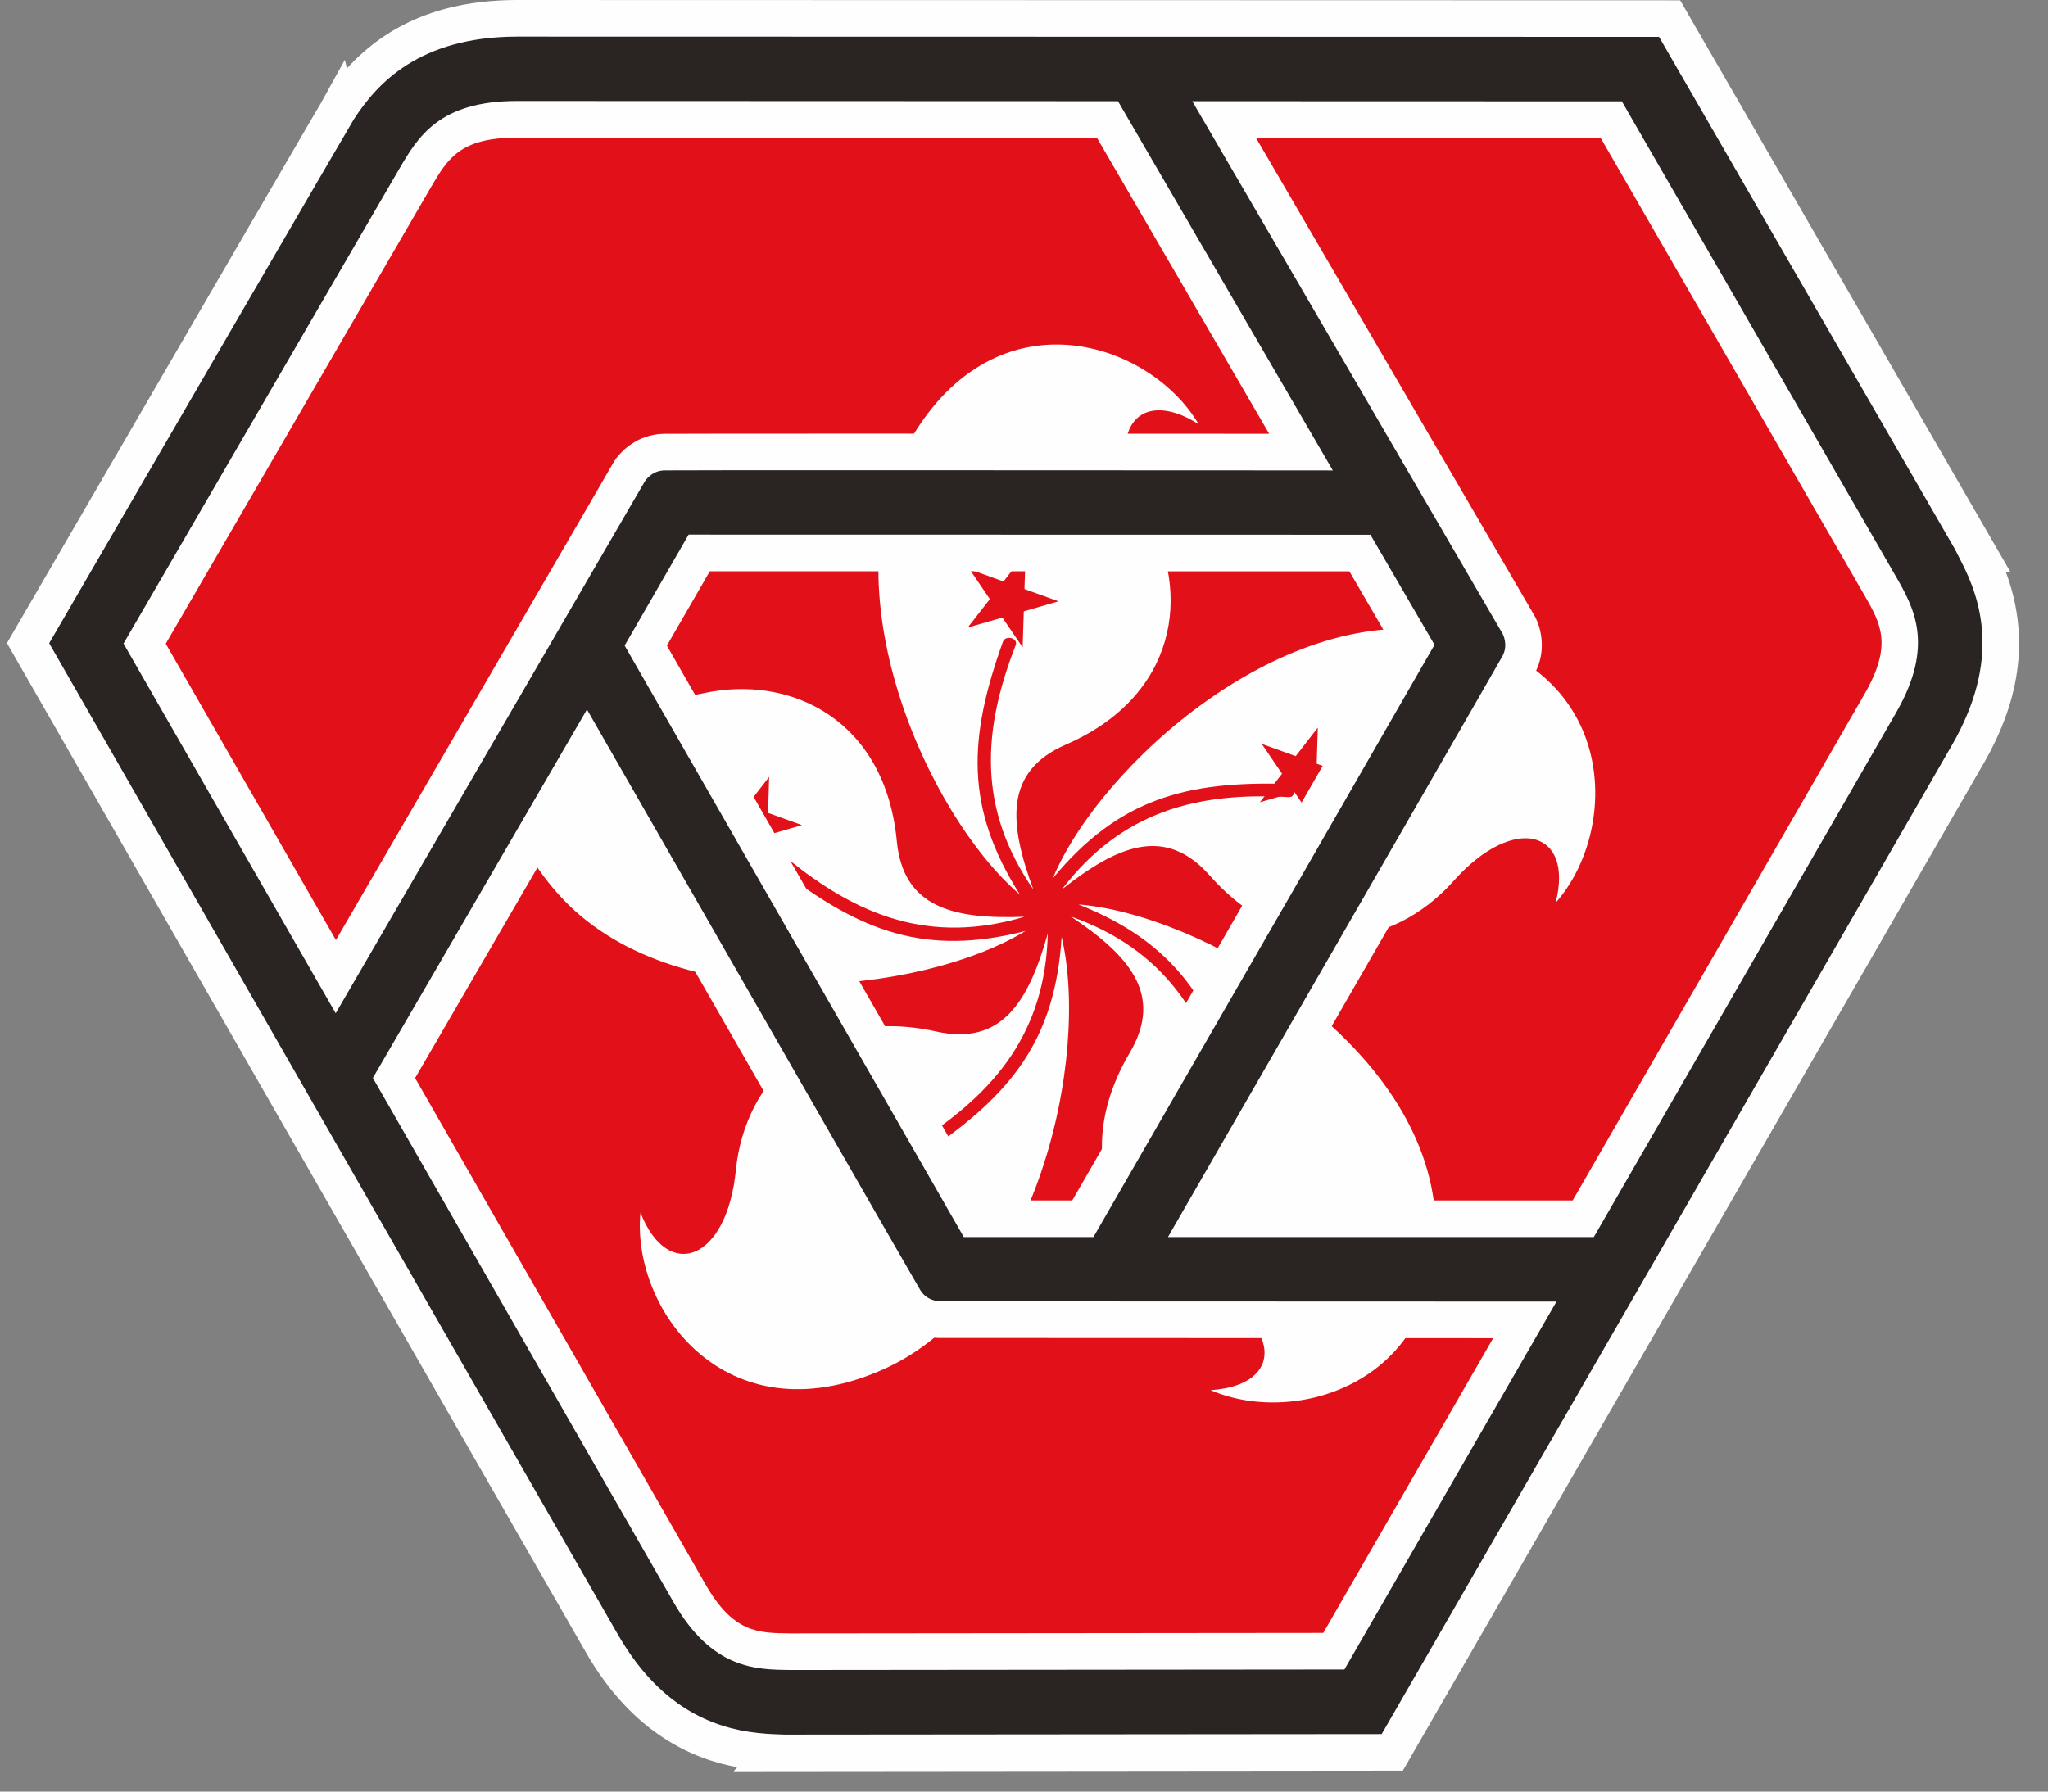
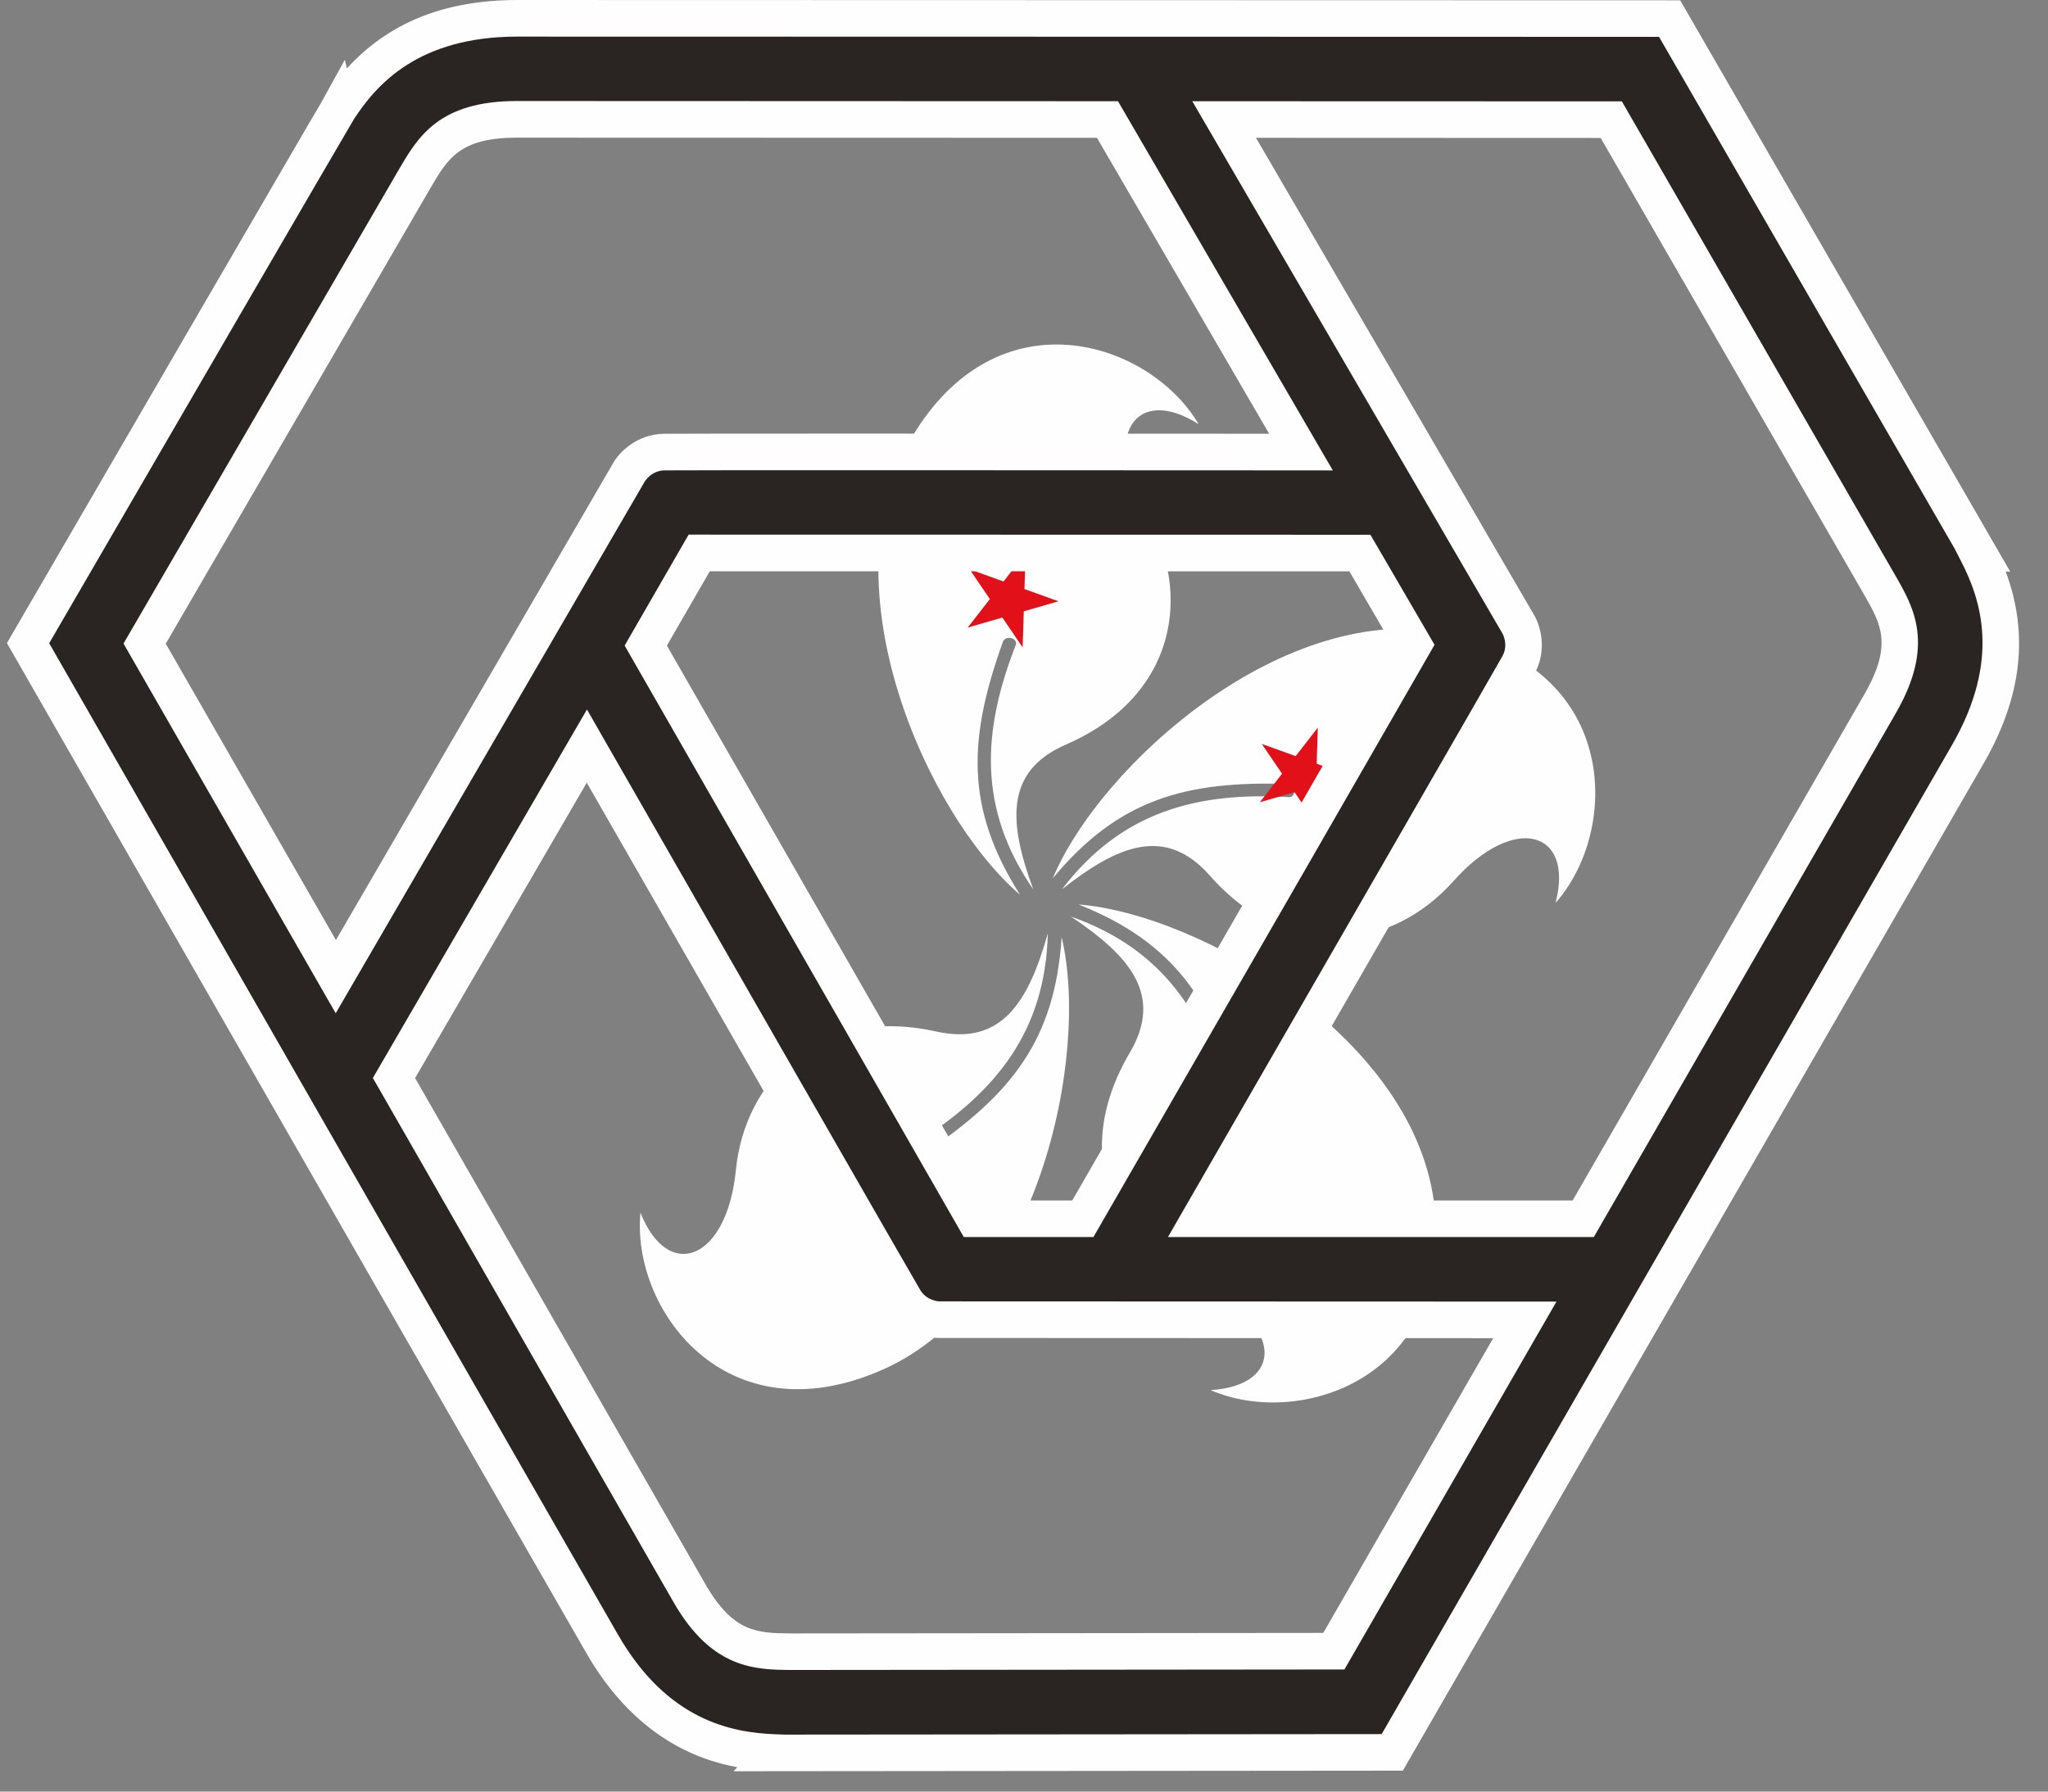
<svg xmlns="http://www.w3.org/2000/svg" version="1.1" viewBox="0 0 48 42">
  <rect x="0" y="0" width="48" height="42" fill="#808080" stroke="none" />
  <title>D667BDA2-2595-4432-861D-5BF3ECB2A687</title>
  <desc>Created with sketchtool.</desc>
  <g fill="none" fill-rule="evenodd">
    <g transform="translate(0 -1)">
      <g transform="translate(.163)">
-         <polygon points="10.541 2.439 1.369 15.976 15.348 39.722 31.487 41.149 46.419 16.647 38.675 2.439" fill="#E21018" />
        <path d="m27.931 10.945c-1.147-1.95-4.725-3.12-6.748 0.349-2.015 3.454 0.382 8.815 2.56 10.681-1.296-2.045-1.208-3.679-0.4-5.93 0.06-0.166 0.365-0.088 0.299 0.081-0.78 1.997-0.896 3.83 0.413 5.725-0.575-1.558-0.68-2.768 0.762-3.395 2.602-1.131 2.966-3.552 1.891-5.39-1.079-1.842-0.259-3.066 1.223-2.121" fill="#FEFEFE" />
        <polygon points="23.357 14.632 22.561 14.345 23.037 15.044 22.518 15.712 23.33 15.477 23.805 16.176 23.832 15.331 24.644 15.096 23.848 14.809 23.875 13.964" fill="#E21018" />
-         <path d="m14.675 15.434c-2.209 0.488-4.427 3.53-1.754 6.526 2.662 2.984 8.503 2.361 10.95 0.865-2.346 0.601-3.873 0.013-5.763-1.451-0.14-0.109 0.029-0.375 0.169-0.26 1.658 1.36 3.365 2.036 5.573 1.377-1.66 0.065-2.844-0.209-2.994-1.774-0.271-2.824-2.462-3.919-4.542-3.464-2.085 0.456-2.996-0.701-1.639-1.819" fill="#FEFEFE" />
-         <polygon points="17.346 19.88 16.551 19.593 17.026 20.292 16.507 20.96 17.32 20.725 17.794 21.424 17.821 20.579 18.633 20.343 17.838 20.057 17.864 19.212" fill="#E21018" />
        <path d="m14.848 29.428c-0.219 2.252 1.989 5.301 5.664 3.686 3.661-1.611 4.872-7.358 4.207-10.148-0.153 2.417-1.185 3.688-3.161 5.032-0.147 0.1-0.347-0.143-0.195-0.24 1.806-1.158 2.977-2.572 3.032-4.875-0.451 1.6-1.078 2.639-2.613 2.299-2.769-0.614-4.488 1.13-4.698 3.249-0.21 2.124-1.592 2.634-2.236 0.997" fill="#FEFEFE" />
        <polygon points="20.48 27.218 19.684 26.932 20.16 27.631 19.64 28.299 20.452 28.063 20.928 28.762 20.954 27.916 21.766 27.682 20.97 27.395 20.998 26.55" fill="#E21018" />
        <path d="m28.21 33.588c2.074 0.904 5.656-0.254 5.254-4.249-0.399-3.978-5.491-6.907-8.349-7.136 2.251 0.893 3.14 2.266 3.809 4.562 0.049 0.171-0.243 0.286-0.289 0.111-0.543-2.075-1.526-3.626-3.7-4.39 1.382 0.923 2.178 1.841 1.38 3.195-1.441 2.444-0.313 4.617 1.638 5.472 1.955 0.856 2.012 2.329 0.257 2.435" fill="#FEFEFE" />
        <polygon points="28.428 26.506 27.632 26.219 28.107 26.917 27.588 27.586 28.4 27.351 28.875 28.05 28.902 27.204 29.714 26.97 28.919 26.683 28.946 25.838" fill="#E21018" />
        <path d="m36.296 22.165c1.501-1.693 1.507-5.458-2.417-6.31-3.907-0.849-8.265 3.088-9.367 5.735 1.544-1.864 3.126-2.286 5.516-2.212 0.177 5e-3 0.196 0.319 0.016 0.309-2.141-0.125-3.92 0.331-5.318 2.162 1.304-1.029 2.423-1.502 3.464-0.325 1.88 2.125 4.296 1.724 5.711 0.133 1.418-1.595 2.836-1.194 2.395 0.508" fill="#FEFEFE" />
        <polygon points="30.205 18.726 29.41 18.44 29.885 19.138 29.366 19.806 30.178 19.572 30.653 20.27 30.68 19.426 31.492 19.19 30.697 18.904 30.723 18.058" fill="#E21018" />
        <g transform="translate(0 .523)">
          <path d="m46.188 13.448h0.02l-7.239-12.535-27.017-7e-3c-2.505 6e-3 -3.613 1.259-4.183 2.138l-1e-3 -4e-3 -0.053 0.095c-0.075 0.113-7.219 12.42-7.219 12.42s12.663 22.09 13.443 23.439c1.298 2.269 3.024 2.529 4.058 2.568l-8e-3 9e-3 14.48-0.013 13.497-23.412c1.249-2.18 0.701-3.765 0.222-4.698m-42.96 2.118l6.339-10.915c0.423-0.721 0.82-1.376 2.385-1.376 0.794 0 7.491 4e-3 13.842 4e-3l4.536 7.796c-7.017-5e-3 -14.623-6e-3 -14.925 0-0.563 8e-3 -0.826 0.474-0.826 0.474l-6.871 11.824c-2.446-4.262-4.48-7.807-4.48-7.807m28.482-2.124l1.254 2.153c-1.117 1.95-4.446 7.729-7.747 13.453h-2.542c-1.114-1.942-4.422-7.717-7.702-13.436l1.253-2.172h0.288c2.6 0 9.305 0 15.196 2e-3m-0.61 25.744l-12.728 0.012c-0.836-8e-3 -1.608-0.033-2.379-1.379-0.398-0.693-3.753-6.541-6.921-12.07l4.52-7.782c3.495 6.096 7.29 12.714 7.445 12.97 0.286 0.482 0.818 0.477 0.818 0.477l13.721 5e-3c-2.447 4.245-4.476 7.767-4.476 7.767m12.809-22.222c-0.4 0.692-3.776 6.555-6.964 12.084h-8.991c3.511-6.095 7.326-12.717 7.472-12.981 0.271-0.491 0-0.95 0-0.95l-6.898-11.838c4.948 2e-3 9.074 3e-3 9.074 3e-3l6.302 10.929c0.417 0.727 0.78 1.405 5e-3 2.753" fill="#2A2422" />
          <g fill="#FEFEFE">
            <path d="m3.722 15.567l3.988 6.948 6.497-11.181c0.14-0.249 0.552-0.679 1.191-0.688 0.288-6e-3 7.309-5e-3 14.185-1e-3l-4.036-6.937-13.596-4e-3c-1.332 0-1.618 0.488-2.015 1.164l-6.214 10.699zm3.983 8.664l-4.973-8.667 6.463-11.129c0.438-0.746 0.933-1.59 2.756-1.59l14.089 5e-3 5.035 8.655-0.747-1e-3c-7.099-5e-3 -14.618-6e-3 -14.915 0-0.306 4e-3 -0.46 0.253-0.462 0.256l-7.246 12.471zm15.218 4.388h2.045c3.146-5.456 6.293-10.918 7.5-13.023l-1.005-1.725-14.99-2e-3 -1.006 1.743 7.456 13.007zm2.541 0.858h-3.038l-7.949-13.866 1.5-2.601 15.979 3e-3 1.503 2.58-0.124 0.215c-1.117 1.95-4.446 7.73-7.747 13.454l-0.124 0.215zm3.231-0.858h8.001l6.84-11.87c0.665-1.157 0.384-1.647-5e-3 -2.325l-6.178-10.713-8.079-3e-3 6.522 11.193c0.145 0.247 0.312 0.816 5e-3 1.373-0.14 0.253-3.535 6.146-7.106 12.345zm8.497 0.858h-9.981l0.37-0.643c3.702-6.425 7.328-12.72 7.469-12.975 0.146-0.264 7e-3 -0.521 5e-3 -0.524l-7.274-12.485 10.068 3e-3 6.426 11.143c0.408 0.712 0.916 1.597 5e-3 3.182v1e-3l-7.088 12.298zm-27.626-3.727c3.132 5.464 6.405 11.171 6.798 11.855 0.659 1.151 1.226 1.156 2.011 1.164l12.476-0.012 3.982-6.909-12.979-5e-3h-7e-3c-0.289 0-0.857-0.144-1.18-0.688-0.143-0.236-3.257-5.667-7.078-12.33l-4.023 6.925zm8.805 13.876c-0.826-8e-3 -1.848-0.017-2.751-1.595-0.398-0.691-3.753-6.54-6.921-12.069l-0.123-0.214 5.018-8.639 0.369 0.645c3.074 5.36 7.283 12.701 7.44 12.961 0.155 0.261 0.444 0.27 0.447 0.27l14.467 5e-3 -4.97 8.624-12.976 0.012zm-17.381-24.07c1.307 2.28 12.585 21.952 13.32 23.223 1.16 2.029 2.668 2.315 3.702 2.354l0.219 8e-3 13.989-0.012 13.374-23.198c1.14-1.99 0.667-3.4 0.211-4.287l-0.155-0.303-6.929-12-26.77-6e-3c-2.301 5e-3 -3.284 1.111-3.823 1.942l-0.038 0.066c-0.141 0.229-4.633 7.963-7.1 12.213zm16.042 26.444l0.085-0.095c-0.984-0.178-2.437-0.751-3.551-2.698-0.78-1.348-13.443-23.439-13.443-23.439l-0.123-0.215 0.124-0.214c1.678-2.889 7.157-12.327 7.233-12.442l0.562-1.018 0.05 0.2c0.978-1.073 2.288-1.598 3.981-1.602l27.266 7e-3 7.735 13.393h-0.105c0.546 1.462 0.378 2.935-0.509 4.482l-13.621 23.627-15.684 0.014z" />
          </g>
        </g>
      </g>
    </g>
  </g>
</svg>